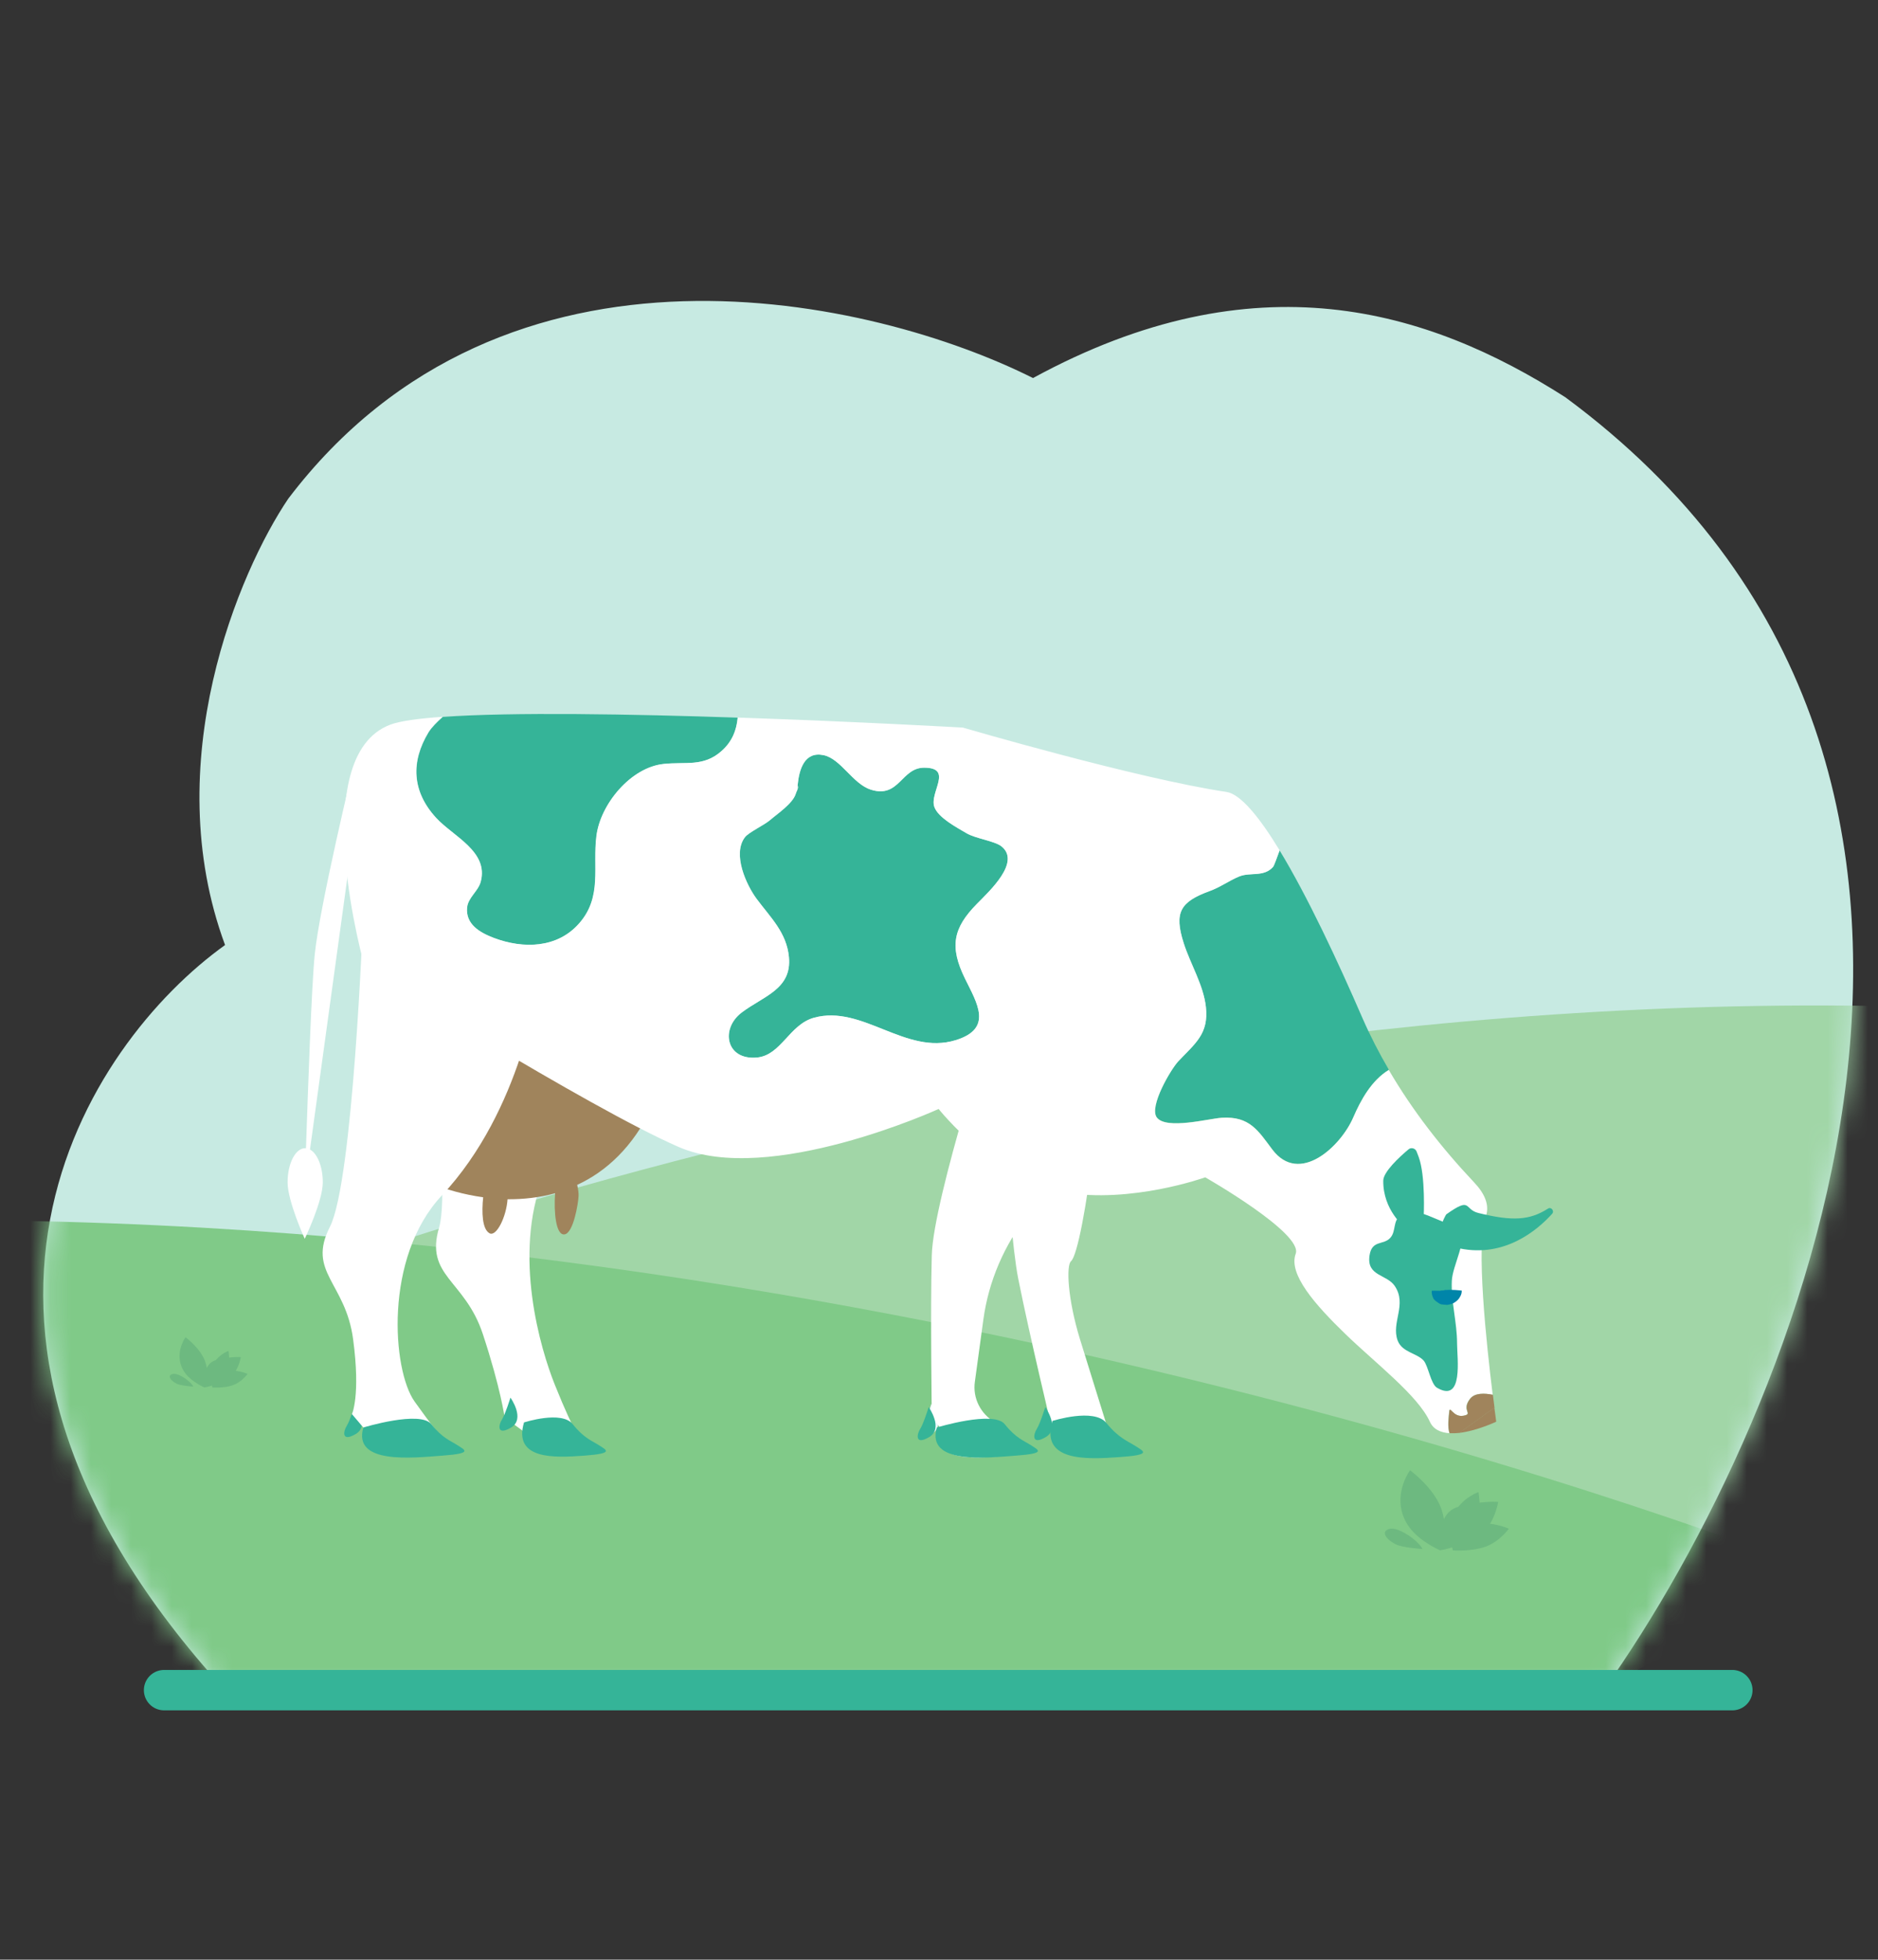
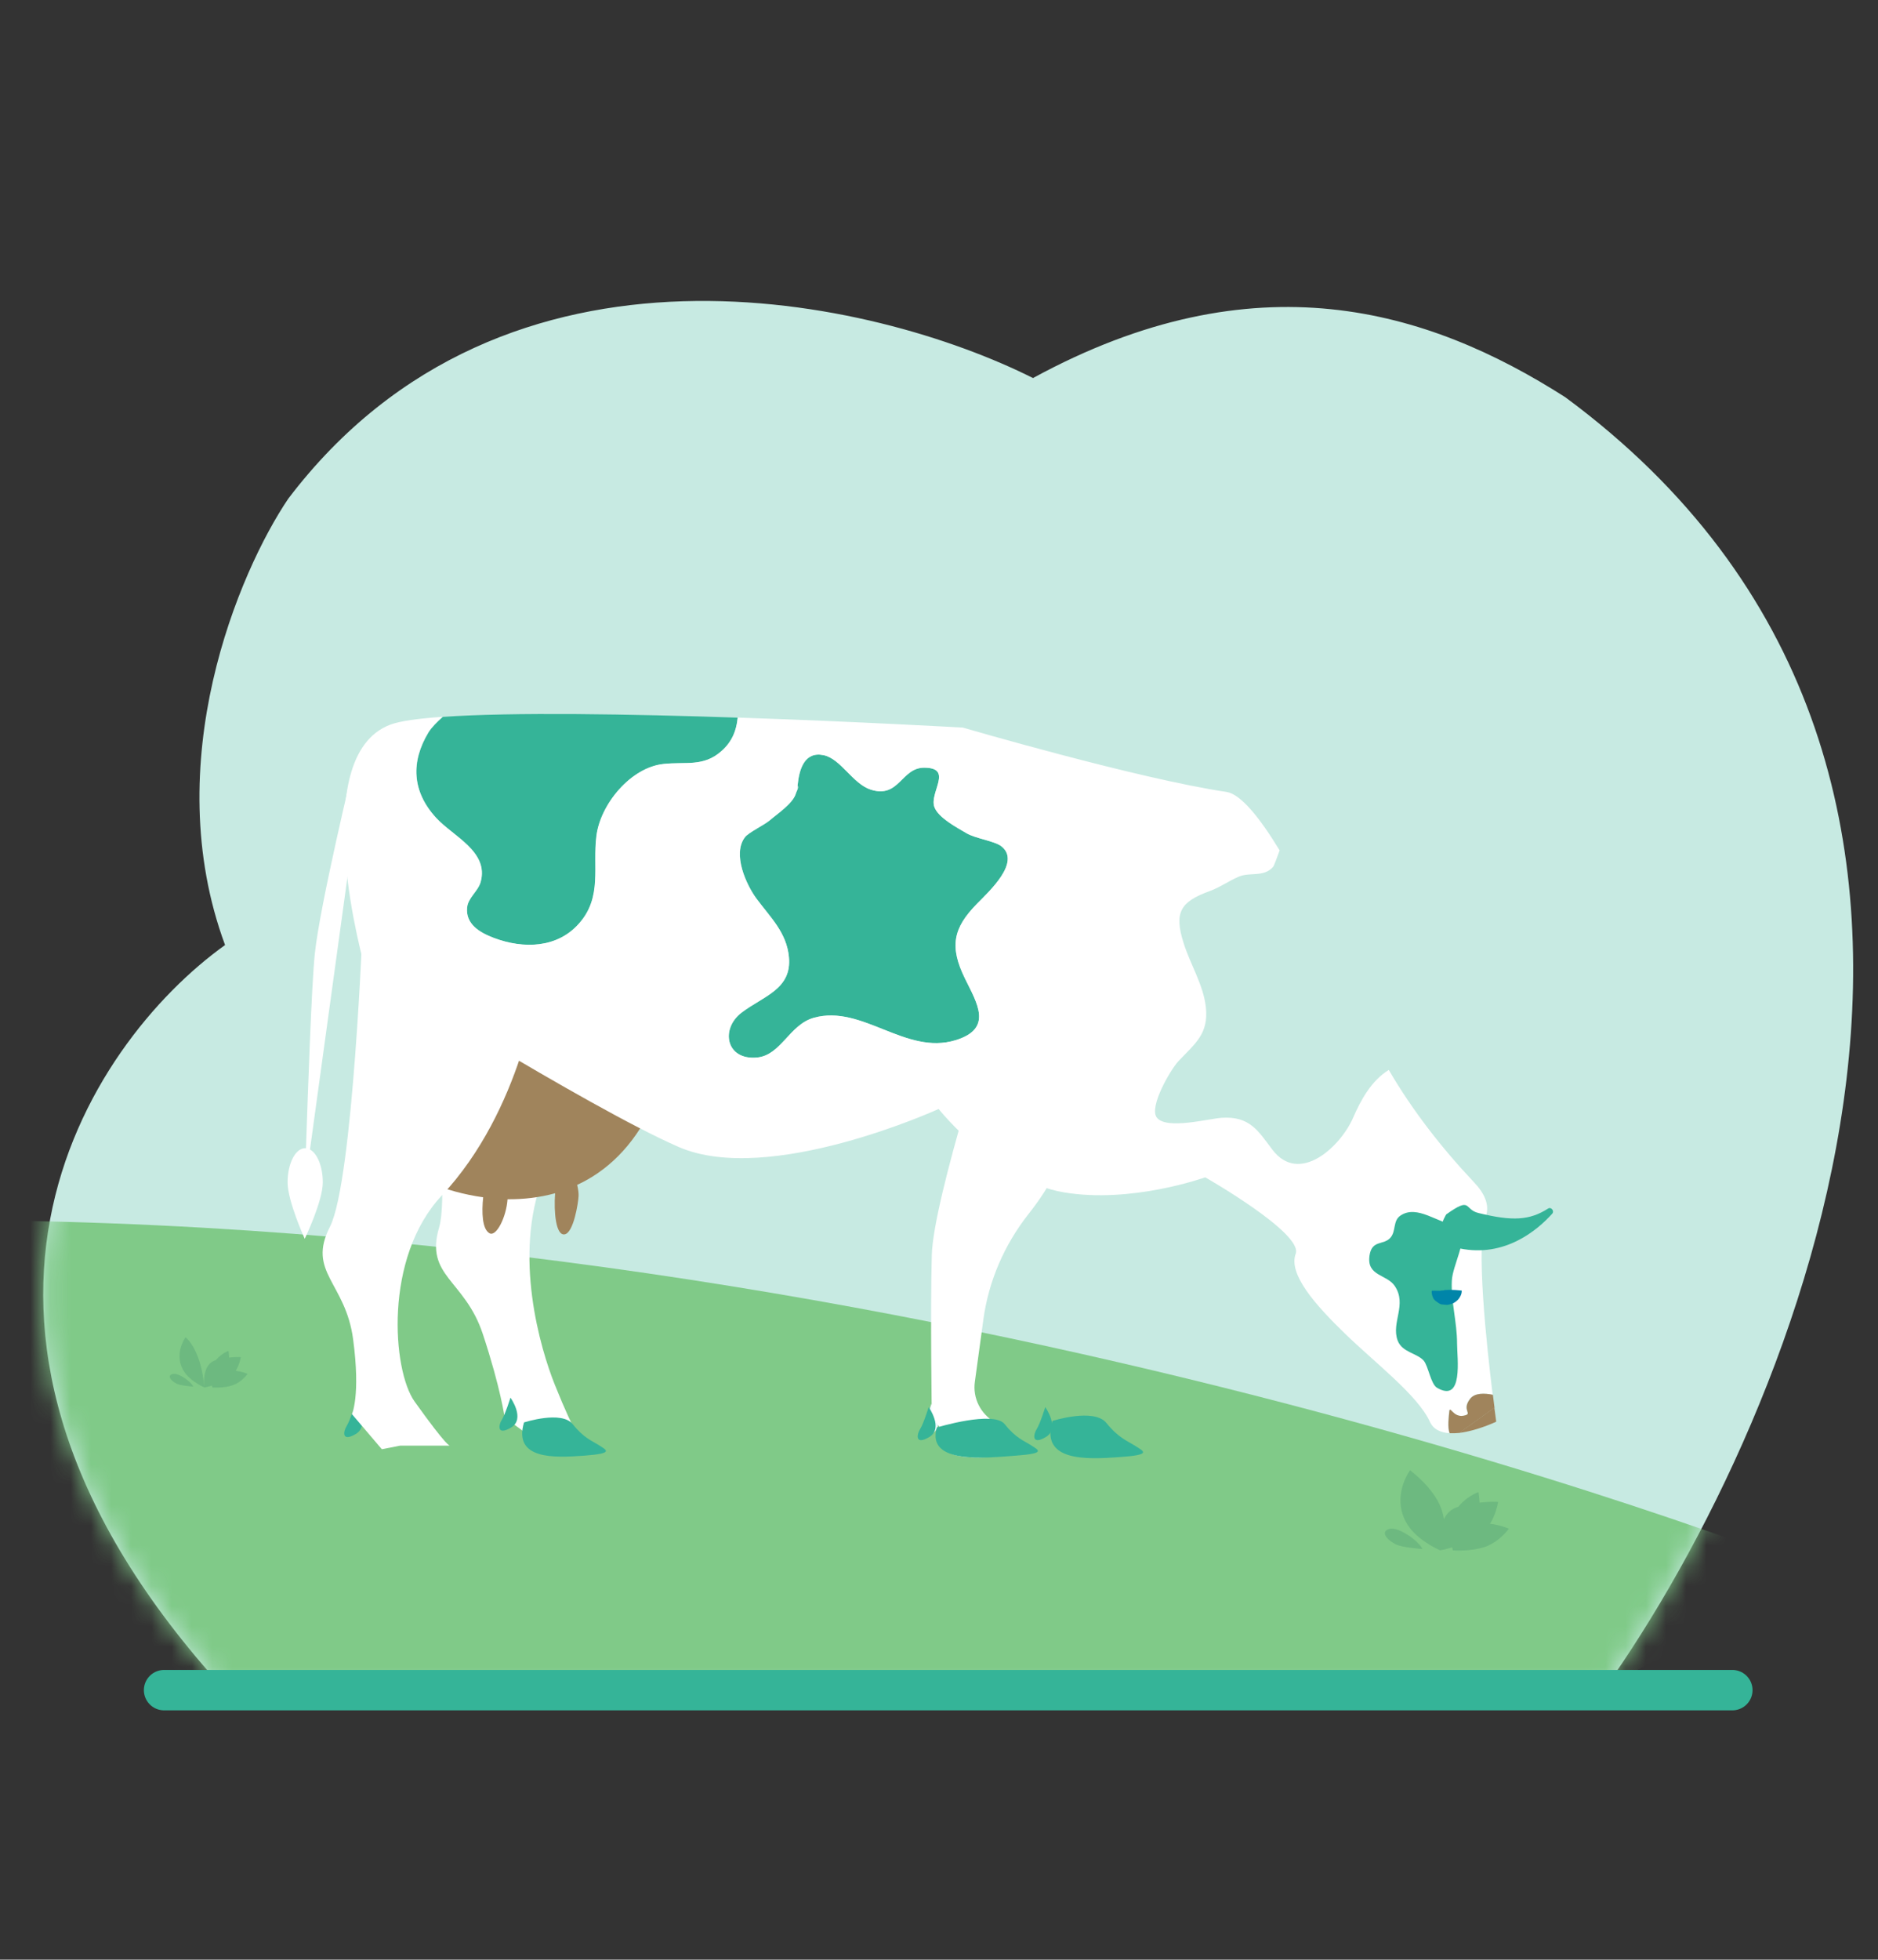
<svg xmlns="http://www.w3.org/2000/svg" width="93" height="97" viewBox="0 0 93 97" fill="none">
  <rect x="0" y="0" width="93" height="97" fill="#333333" stroke="none" />
  <path d="M77.513 19.661C102.392 38.017 89.143 69.975 79.409 83.659H11.145C-5.163 65.835 4.35 51.645 11.145 46.778C7.807 37.752 11.84 28.289 14.274 24.686C25.044 10.503 43.349 14.794 51.155 18.713C62.154 12.721 70.687 15.3 77.513 19.661Z" fill="#C7EAE2" />
  <mask id="mask0_9323_24450" style="mask-type:alpha" maskUnits="userSpaceOnUse" x="2" y="14" width="90" height="70">
    <path d="M77.513 19.661C102.392 38.017 89.143 69.975 79.409 83.659H11.145C-5.163 65.835 4.35 51.645 11.145 46.778C7.807 37.752 11.84 28.289 14.274 24.686C25.044 10.503 43.349 14.794 51.155 18.713C62.154 12.721 70.687 15.3 77.513 19.661Z" fill="#C7EAE2" />
  </mask>
  <g mask="url(#mask0_9323_24450)">
-     <path d="M97.352 80.694L23.753 77.618L3.386 67.451C3.386 67.451 47.755 47.846 97.46 49.924L97.352 80.694Z" fill="#A1D6A7" />
    <path d="M-4.905 85.628L75.153 85.628L90.473 77.965C90.473 77.965 46.405 60.129 -3.867 60.401L-4.905 85.628Z" fill="#80CA88" />
    <g opacity="0.45">
      <path d="M71.945 76.741C71.945 76.741 71.934 75.821 72.827 75.515C73.719 75.21 74.718 75.669 74.718 75.669C74.718 75.669 74.272 76.304 73.562 76.559C72.853 76.813 71.945 76.741 71.945 76.741Z" fill="#57A476" />
      <path d="M71.305 76.74C71.305 76.74 71.048 74.895 72.226 74.581C73.404 74.268 74.191 74.344 74.191 74.344C74.191 74.344 73.981 75.71 73.01 76.172C72.038 76.634 71.305 76.74 71.305 76.74Z" fill="#57A476" />
      <path d="M69.824 72.775C69.251 73.644 69.139 74.757 69.824 75.641C70.361 76.335 71.313 76.738 71.313 76.738C71.313 76.738 71.752 75.851 71.4 74.757C71.048 73.663 69.824 72.775 69.824 72.775Z" fill="#57A476" />
      <path d="M71.942 76.741C71.942 76.741 71.641 75.443 72.092 74.76C72.542 74.076 73.217 73.857 73.217 73.857C73.217 73.857 73.365 74.821 73.217 75.299C72.955 76.149 71.942 76.741 71.942 76.741Z" fill="#57A476" />
      <path d="M70.442 76.674C70.255 76.275 69.267 75.568 68.817 75.677C68.367 75.786 68.604 76.171 69.106 76.437C69.43 76.608 70.442 76.674 70.442 76.674Z" fill="#57A476" />
    </g>
    <g opacity="0.45">
      <path d="M10.523 68.678C10.523 68.678 10.516 68.101 11.076 67.909C11.635 67.718 12.26 68.006 12.26 68.006C12.26 68.006 11.981 68.404 11.537 68.564C11.092 68.723 10.523 68.678 10.523 68.678Z" fill="#57A476" />
      <path d="M10.116 68.678C10.116 68.678 9.955 67.522 10.694 67.326C11.432 67.129 11.925 67.177 11.925 67.177C11.925 67.177 11.793 68.033 11.184 68.323C10.576 68.611 10.116 68.678 10.116 68.678Z" fill="#57A476" />
-       <path d="M9.187 66.193C8.828 66.737 8.758 67.435 9.187 67.989C9.523 68.423 10.12 68.676 10.12 68.676C10.12 68.676 10.395 68.12 10.174 67.435C9.953 66.749 9.187 66.193 9.187 66.193Z" fill="#57A476" />
+       <path d="M9.187 66.193C8.828 66.737 8.758 67.435 9.187 67.989C9.523 68.423 10.12 68.676 10.12 68.676C9.953 66.749 9.187 66.193 9.187 66.193Z" fill="#57A476" />
      <path d="M10.515 68.678C10.515 68.678 10.326 67.864 10.608 67.436C10.89 67.008 11.314 66.871 11.314 66.871C11.314 66.871 11.406 67.475 11.314 67.775C11.149 68.307 10.515 68.678 10.515 68.678Z" fill="#57A476" />
      <path d="M9.574 68.636C9.457 68.385 8.838 67.942 8.556 68.011C8.274 68.079 8.423 68.32 8.737 68.487C8.94 68.594 9.574 68.636 9.574 68.636Z" fill="#57A476" />
    </g>
    <path d="M20.516 45.445C20.516 45.445 22.457 58.334 21.746 60.755C21.028 63.175 23.015 63.331 23.91 66.033C24.804 68.742 24.988 70.163 24.988 70.163L26.318 71.141L27.404 71.555H28.925C28.925 71.555 28.512 71.133 27.472 68.535C26.769 66.78 25.385 62.146 26.899 58.275C28.413 54.403 27.212 53.107 27.212 53.107L20.516 45.445Z" fill="white" />
    <path d="M25.949 70.409C25.949 70.409 27.815 69.802 28.365 70.498C28.916 71.194 29.328 71.32 29.68 71.549C30.032 71.779 30.429 71.942 28.931 72.053C27.433 72.164 25.407 72.253 25.949 70.409Z" fill="#35B498" />
    <path d="M25.278 69.182C25.278 69.182 25.026 69.996 24.858 70.263C24.689 70.522 24.582 71.092 25.308 70.662C26.035 70.233 25.278 69.182 25.278 69.182Z" fill="#35B498" />
    <path d="M32.275 54.823L19.202 46.502C19.202 46.502 16.588 55.326 19.279 57.429C20.318 58.243 22.038 59.005 23.927 59.264C23.85 60.005 23.873 60.849 24.248 61.049C24.584 61.219 25.073 60.242 25.134 59.361C25.914 59.368 26.709 59.279 27.489 59.065C27.42 59.997 27.527 61.16 27.955 61.1C28.399 61.041 28.636 59.553 28.651 59.205C28.659 59.079 28.636 58.872 28.582 58.65C30.027 57.984 31.334 56.777 32.275 54.823Z" fill="#A0845C" />
-     <path d="M49.375 49.807C49.375 49.807 49.872 60.511 50.422 63.287C50.973 66.056 52.158 70.994 52.158 70.994C52.158 70.994 52.548 71.157 53.381 71.756C53.893 72.119 55.154 72.104 56.079 71.756C56.454 71.616 54.428 71.275 54.81 70.564L53.473 66.263C52.861 64.257 52.8 62.629 53.037 62.429C53.671 61.896 54.933 52.057 54.321 50.621C53.19 47.971 49.375 49.807 49.375 49.807Z" fill="white" />
-     <path d="M61.364 43.382C60.851 43.596 60.454 43.9 59.911 44.1C58.443 44.633 58.137 45.158 58.619 46.676C58.955 47.72 59.598 48.742 59.72 49.845C59.865 51.177 59.192 51.636 58.352 52.532C57.984 52.924 56.891 54.775 57.289 55.308C57.755 55.93 59.873 55.36 60.507 55.323C61.891 55.241 62.312 55.967 63.007 56.892C64.353 58.684 66.409 56.729 67.021 55.3C67.388 54.449 67.915 53.479 68.779 52.954C68.297 52.132 67.862 51.288 67.479 50.415C66.249 47.579 64.743 44.359 63.366 42.094C63.214 42.501 63.099 42.841 63.038 42.916C62.571 43.426 61.906 43.152 61.364 43.382Z" fill="#35B498" />
    <path d="M21.225 36.248C20.346 37.707 20.399 39.18 21.607 40.49C22.463 41.416 24.214 42.156 23.809 43.651C23.679 44.125 23.182 44.428 23.136 44.924C23.052 45.746 23.756 46.161 24.459 46.427C25.919 46.982 27.601 46.945 28.686 45.709C29.848 44.391 29.344 42.911 29.543 41.371C29.741 39.809 31.24 37.988 32.868 37.818C33.969 37.699 34.848 37.973 35.742 37.174C36.255 36.715 36.484 36.145 36.538 35.523C31.255 35.345 25.376 35.242 21.928 35.486C21.638 35.745 21.378 36.004 21.225 36.248Z" fill="#35B498" />
    <path d="M49.605 41.901C49.269 41.627 48.305 41.509 47.862 41.242C47.403 40.969 46.455 40.48 46.272 39.94C46.02 39.229 47.227 38.007 45.775 38C44.636 37.993 44.544 39.532 43.13 39.088C42.228 38.807 41.647 37.563 40.783 37.378C39.843 37.186 39.575 38.074 39.499 38.881C39.552 38.962 39.529 39.007 39.483 39.11C39.476 39.214 39.476 39.31 39.476 39.407C39.476 39.318 39.483 39.214 39.483 39.11C39.46 39.155 39.438 39.214 39.407 39.295C39.262 39.769 38.489 40.288 38.13 40.598C37.84 40.85 37.075 41.205 36.892 41.442C36.257 42.279 36.968 43.811 37.465 44.485C38.153 45.41 38.956 46.158 39.071 47.372C39.223 48.971 37.801 49.304 36.724 50.126C35.661 50.94 35.959 52.495 37.496 52.347C38.688 52.228 39.093 50.718 40.309 50.378C42.709 49.711 44.85 52.251 47.327 51.488C49.192 50.911 48.382 49.652 47.793 48.445C47.013 46.854 47.197 45.936 48.389 44.737C49.001 44.107 50.56 42.679 49.605 41.901Z" fill="#35B498" />
    <path d="M73.575 60.223C73.789 59.638 73.498 59.053 73.001 58.528C71.388 56.818 69.944 54.967 68.774 52.961C67.91 53.486 67.383 54.463 67.016 55.307C66.404 56.736 64.348 58.683 63.002 56.899C62.306 55.974 61.886 55.241 60.502 55.33C59.875 55.367 57.75 55.937 57.284 55.315C56.886 54.782 57.98 52.931 58.346 52.539C59.187 51.643 59.86 51.184 59.715 49.851C59.593 48.748 58.943 47.734 58.614 46.683C58.132 45.165 58.446 44.64 59.906 44.107C60.449 43.907 60.846 43.603 61.358 43.389C61.909 43.159 62.574 43.433 63.04 42.915C63.102 42.841 63.216 42.5 63.369 42.093C62.368 40.45 61.435 39.302 60.732 39.199C56.344 38.547 47.682 36.015 47.682 36.015C47.682 36.015 42.491 35.719 36.528 35.519C36.475 36.141 36.253 36.711 35.733 37.17C34.839 37.97 33.96 37.696 32.859 37.814C31.231 37.985 29.732 39.806 29.534 41.368C29.335 42.907 29.839 44.388 28.677 45.706C27.592 46.942 25.91 46.972 24.45 46.424C23.746 46.157 23.051 45.743 23.127 44.921C23.173 44.432 23.67 44.122 23.8 43.648C24.205 42.145 22.454 41.412 21.598 40.487C20.39 39.176 20.329 37.703 21.216 36.245C21.369 36.001 21.621 35.742 21.912 35.482C20.719 35.564 19.809 35.69 19.335 35.867C15.077 37.459 18.066 47.875 18.066 47.875C18.066 47.875 29.121 54.819 33.608 56.773C38.088 58.727 46.482 54.893 46.482 54.893C46.482 54.893 49.303 58.439 52.659 59.016C56.023 59.594 59.684 58.276 59.684 58.276C59.684 58.276 64.539 61.044 64.164 62.059C63.789 63.073 65.135 64.591 66.626 66.034C68.117 67.478 70.211 69.069 70.807 70.372C70.983 70.764 71.358 70.913 71.778 70.942C71.664 70.653 71.74 70.083 71.763 69.861C71.794 69.55 71.954 70.172 72.466 70.076C72.978 69.98 72.336 69.832 72.787 69.247C73.024 68.936 73.506 68.958 73.919 69.04C73.621 66.612 73.07 61.578 73.575 60.223ZM47.789 48.445C48.385 49.659 49.196 50.917 47.323 51.487C44.838 52.25 42.705 49.711 40.305 50.377C39.082 50.718 38.684 52.228 37.492 52.346C35.955 52.494 35.657 50.932 36.719 50.125C37.797 49.304 39.219 48.971 39.066 47.371C38.952 46.157 38.149 45.41 37.461 44.484C36.964 43.811 36.246 42.278 36.888 41.442C37.071 41.197 37.836 40.842 38.126 40.598C38.486 40.287 39.258 39.776 39.403 39.295C39.426 39.214 39.456 39.154 39.479 39.11C39.487 39.036 39.495 38.962 39.495 38.88C39.571 38.073 39.839 37.185 40.779 37.378C41.643 37.555 42.224 38.799 43.126 39.088C44.532 39.532 44.624 37.992 45.771 37.999C47.223 38.007 46.016 39.228 46.268 39.939C46.459 40.479 47.399 40.968 47.858 41.242C48.301 41.508 49.272 41.627 49.601 41.901C50.556 42.678 48.997 44.107 48.378 44.736C47.193 45.943 47.009 46.861 47.789 48.445Z" fill="white" />
    <path d="M46.122 69.49C46.122 69.49 45.869 70.305 45.701 70.571C45.533 70.83 45.426 71.4 46.152 70.971C46.871 70.534 46.122 69.49 46.122 69.49Z" fill="#EFFAFF" />
    <path d="M17.59 69.498C17.59 69.498 17.338 70.312 17.17 70.579C17.002 70.838 16.895 71.408 17.621 70.979C18.34 70.549 17.59 69.498 17.59 69.498Z" fill="#35B498" />
    <path d="M46.518 70.654C46.518 70.654 48.964 69.795 49.438 70.491C49.912 71.187 50.272 71.312 50.578 71.542C50.883 71.772 51.227 71.934 49.928 72.045C48.636 72.156 46.044 72.497 46.518 70.654Z" fill="#EFFAFF" />
    <path d="M17.977 45.447C17.977 45.447 17.487 58.462 16.341 60.719C15.186 62.97 17.113 63.473 17.487 66.294C17.862 69.107 17.426 69.995 17.426 69.995L18.909 71.735L19.819 71.557H22.281C22.281 71.557 22.197 71.705 20.53 69.373C19.429 67.826 19.001 62.244 21.875 59.18C25.858 54.93 26.646 48.712 26.646 48.712L17.977 45.447Z" fill="white" />
    <path d="M49.354 49.801C49.354 49.801 46.22 59.306 46.143 62.127C46.067 64.947 46.143 70.011 46.143 70.011C46.143 70.011 46.411 70.595 47.099 71.35C47.519 71.809 48.834 71.713 49.813 71.565C50.21 71.506 49.828 71.75 49.477 71.558L49.285 70.41C48.559 69.996 48.162 69.204 48.276 68.397L48.697 65.317C48.957 63.415 49.729 61.623 50.929 60.098C51.992 58.751 53.085 56.93 52.802 55.405C52.274 52.577 49.354 49.801 49.354 49.801Z" fill="white" />
-     <path d="M17.995 70.659C17.995 70.659 20.808 69.801 21.359 70.497C21.909 71.192 22.322 71.318 22.674 71.548C23.025 71.777 23.423 71.94 21.924 72.051C20.434 72.162 17.452 72.503 17.995 70.659Z" fill="#35B498" />
    <path d="M45.989 69.65C45.989 69.65 45.737 70.465 45.568 70.731C45.4 70.99 45.293 71.56 46.019 71.131C46.738 70.702 45.989 69.65 45.989 69.65Z" fill="#35B498" />
    <path d="M51.762 69.65C51.762 69.65 51.51 70.465 51.342 70.731C51.174 70.99 51.067 71.56 51.793 71.131C52.511 70.702 51.762 69.65 51.762 69.65Z" fill="#35B498" />
    <path d="M46.393 70.659C46.393 70.659 49.207 69.801 49.757 70.497C50.307 71.192 50.72 71.318 51.072 71.548C51.424 71.777 51.821 71.94 50.323 72.051C48.832 72.162 45.85 72.503 46.393 70.659Z" fill="#35B498" />
    <path d="M52.116 70.335C52.116 70.335 54.18 69.676 54.791 70.438C55.403 71.193 55.854 71.334 56.244 71.586C56.634 71.838 57.07 72.015 55.418 72.126C53.767 72.245 51.512 72.341 52.116 70.335Z" fill="#35B498" />
-     <path d="M70.503 60.22C70.503 60.22 70.603 58.199 70.251 57.259L70.151 57C70.09 56.837 69.876 56.778 69.746 56.896C69.303 57.266 68.5 58.007 68.5 58.444C68.485 59.902 69.555 60.738 69.555 60.738L70.503 60.22Z" fill="#35B498" />
    <path d="M71.62 60.11C71.62 60.11 70.71 61.479 72.292 61.797C74.509 62.249 76.107 60.917 76.864 60.08C76.986 59.947 76.818 59.725 76.665 59.821C75.748 60.406 74.907 60.458 73.217 60.043C72.476 59.865 72.896 59.206 71.62 60.11Z" fill="#35B498" />
    <path d="M74.001 69.676L72.258 70.927C73.152 70.823 74.093 70.372 74.093 70.372C74.093 70.372 74.062 70.105 74.001 69.676Z" fill="#A0845C" />
    <path d="M73.997 69.581C73.975 69.418 73.952 69.233 73.929 69.04C73.516 68.959 73.026 68.937 72.797 69.248C72.354 69.833 72.988 69.981 72.476 70.077C71.964 70.173 71.803 69.559 71.773 69.862C71.75 70.084 71.673 70.654 71.788 70.943C71.941 70.95 72.102 70.943 72.27 70.928L74.013 69.677C74.005 69.64 73.997 69.618 73.997 69.581Z" fill="#A0845C" />
    <path d="M15.351 56.9L17.698 39.836L17.499 37.934C17.499 37.934 15.825 44.87 15.588 47.232C15.427 48.779 15.251 53.968 15.152 56.84C15.137 56.84 15.129 56.833 15.114 56.833C14.632 56.833 14.242 57.588 14.242 58.528C14.242 59.461 15.091 61.319 15.091 61.319C15.091 61.319 15.985 59.461 15.985 58.528C15.985 57.751 15.718 57.1 15.351 56.9Z" fill="white" />
    <path d="M72.155 60.667C71.207 60.564 70.19 59.601 69.349 60.172C68.967 60.431 69.143 60.941 68.853 61.267C68.516 61.652 67.935 61.356 67.82 62.148C67.668 63.177 68.669 63.066 69.067 63.651C69.693 64.576 68.883 65.457 69.212 66.353C69.433 66.945 70.175 66.975 70.504 67.352C70.733 67.626 70.855 68.514 71.161 68.692C72.484 69.469 72.155 67.226 72.155 66.493C72.155 65.465 71.849 64.398 71.895 63.407C71.926 62.629 72.69 61.393 72.285 60.786L72.155 60.667Z" fill="#35B498" />
    <path d="M72.386 63.883C72.386 63.883 72.402 64.045 72.287 64.215C72.241 64.304 72.157 64.385 72.05 64.459C71.951 64.533 71.798 64.57 71.66 64.592L71.431 64.57C71.354 64.57 71.286 64.533 71.224 64.488C71.102 64.407 70.995 64.333 70.965 64.23C70.873 64.03 70.903 63.89 70.903 63.89C70.903 63.89 71.087 63.883 71.232 63.89C71.301 63.905 71.385 63.868 71.439 63.875C71.469 63.883 71.5 63.868 71.523 63.861C71.553 63.853 71.576 63.853 71.607 63.853C71.668 63.846 71.737 63.846 71.813 63.846C71.889 63.846 71.974 63.853 72.058 63.853C72.226 63.861 72.386 63.883 72.386 63.883Z" fill="#0085A9" />
  </g>
  <path d="M8.125 83.66H85.787" stroke="#35B498" stroke-width="2" stroke-linecap="round" />
</svg>